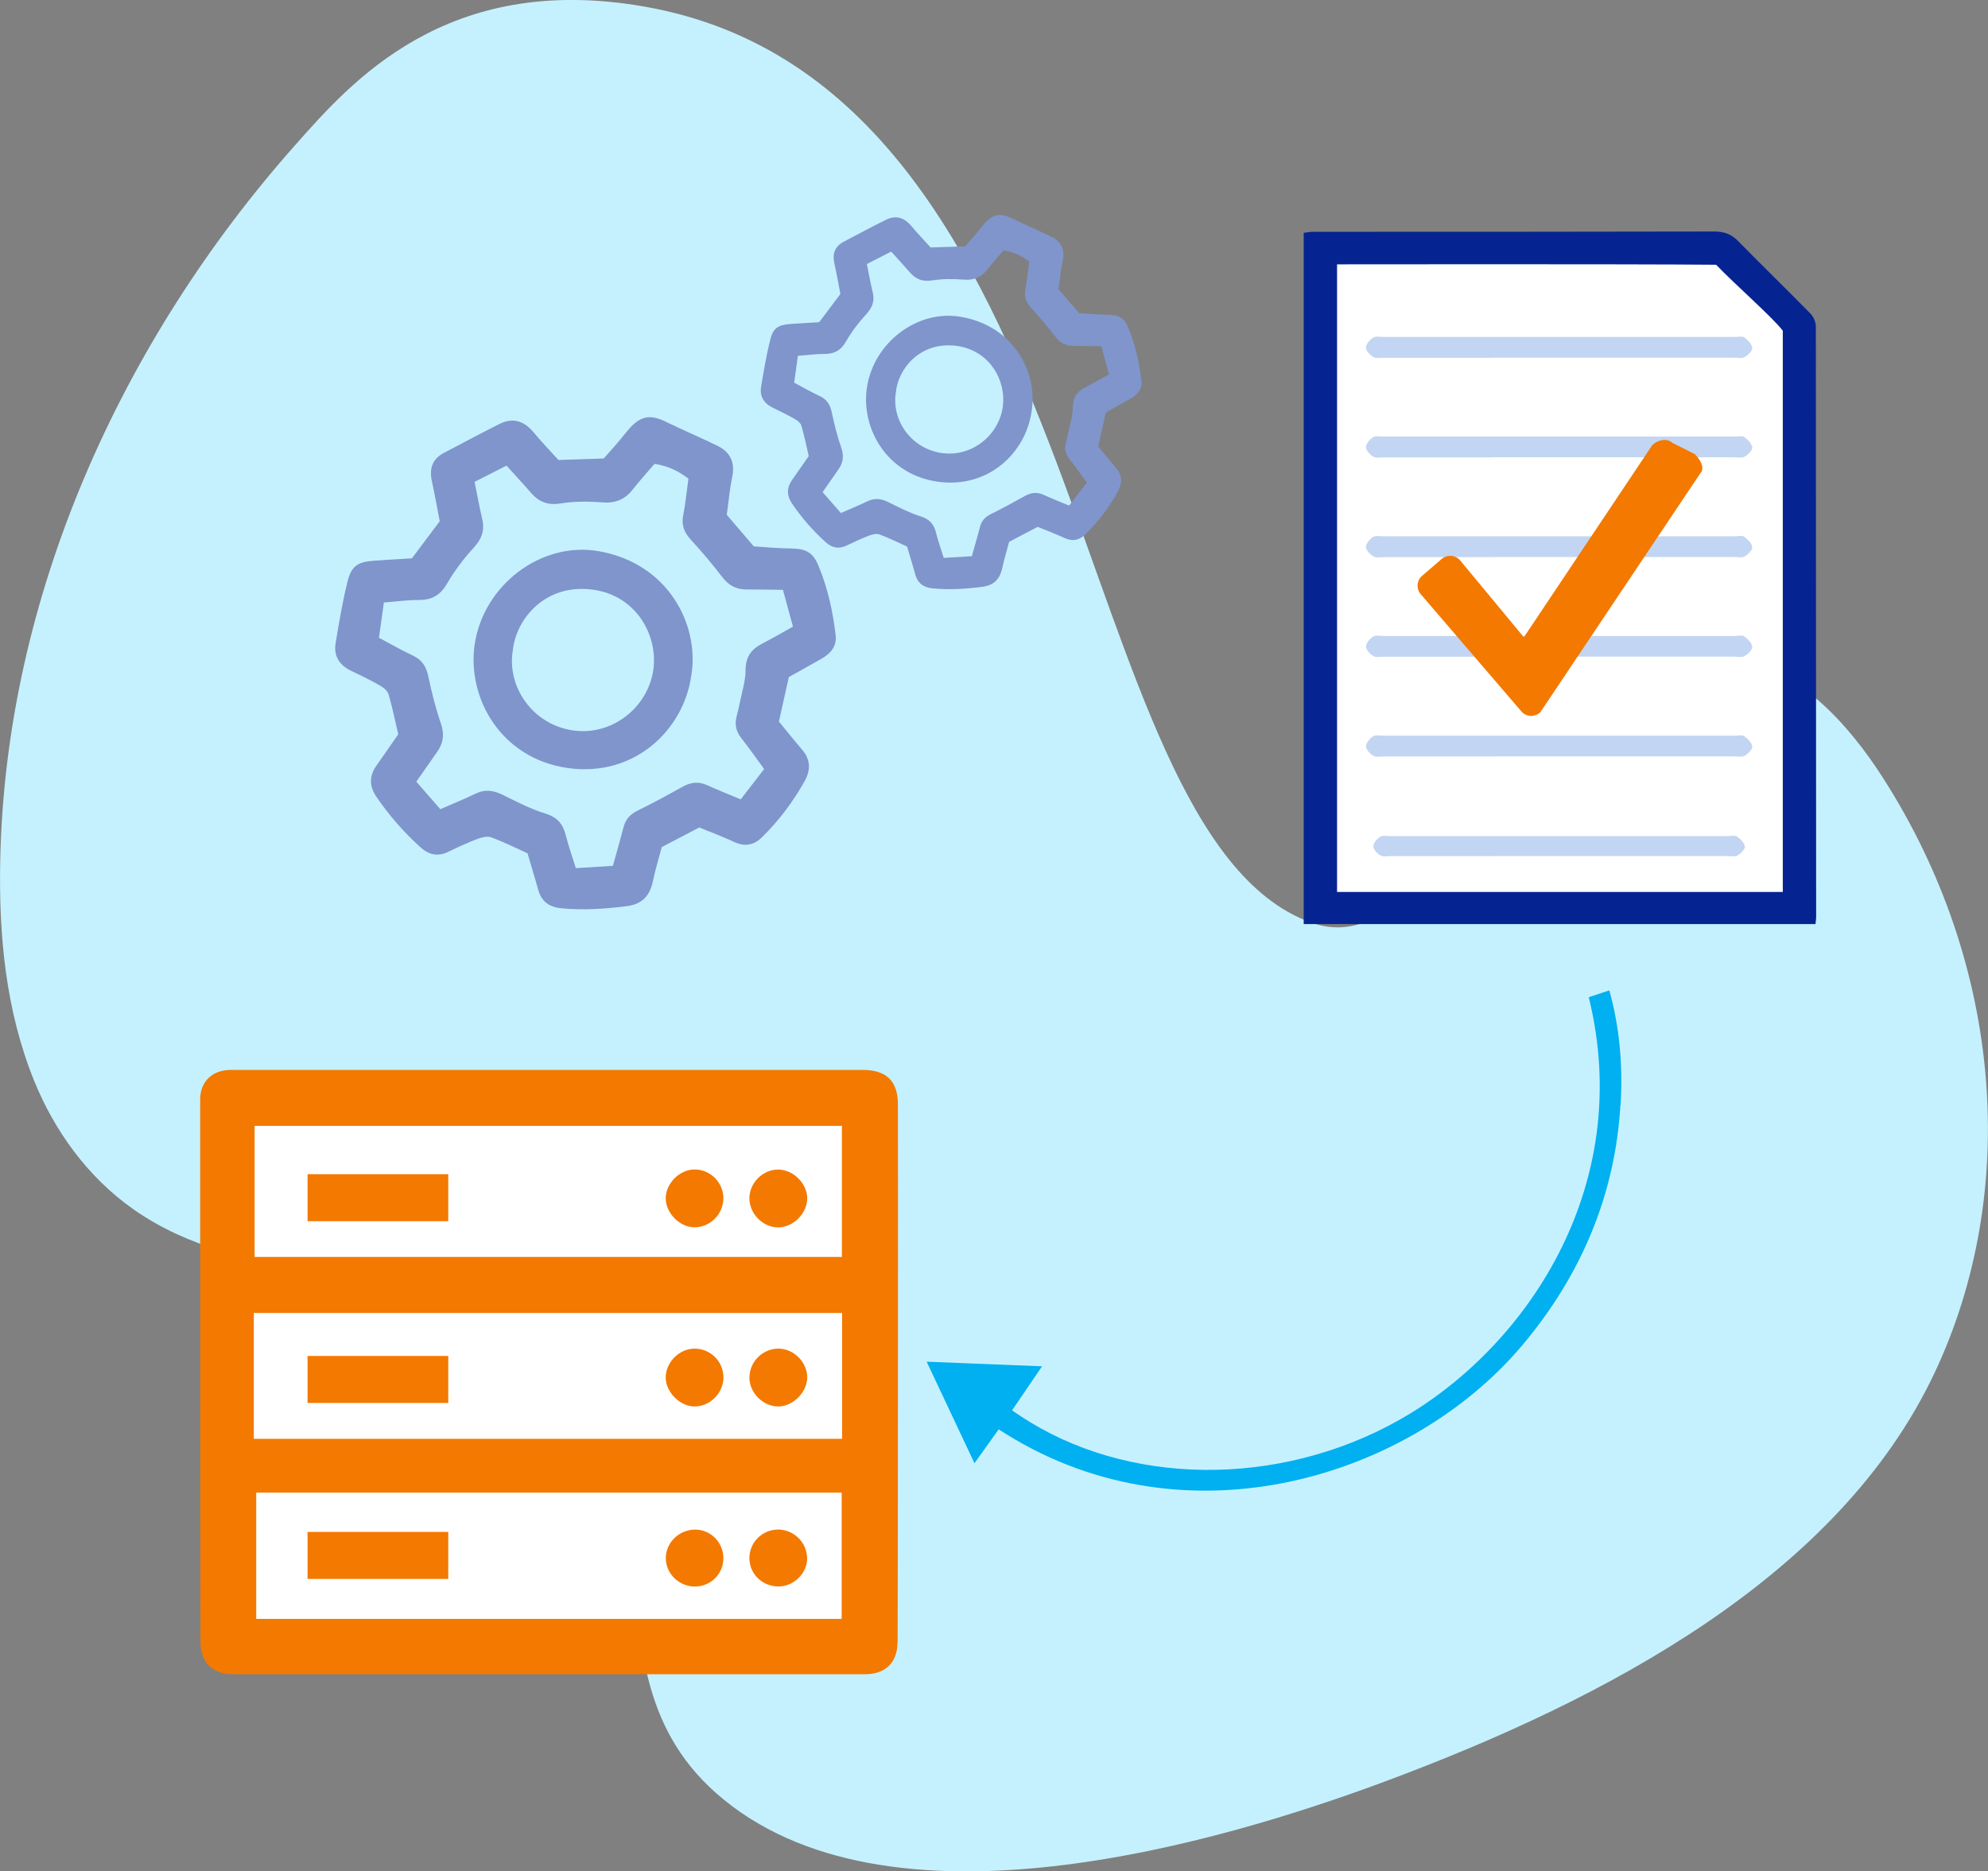
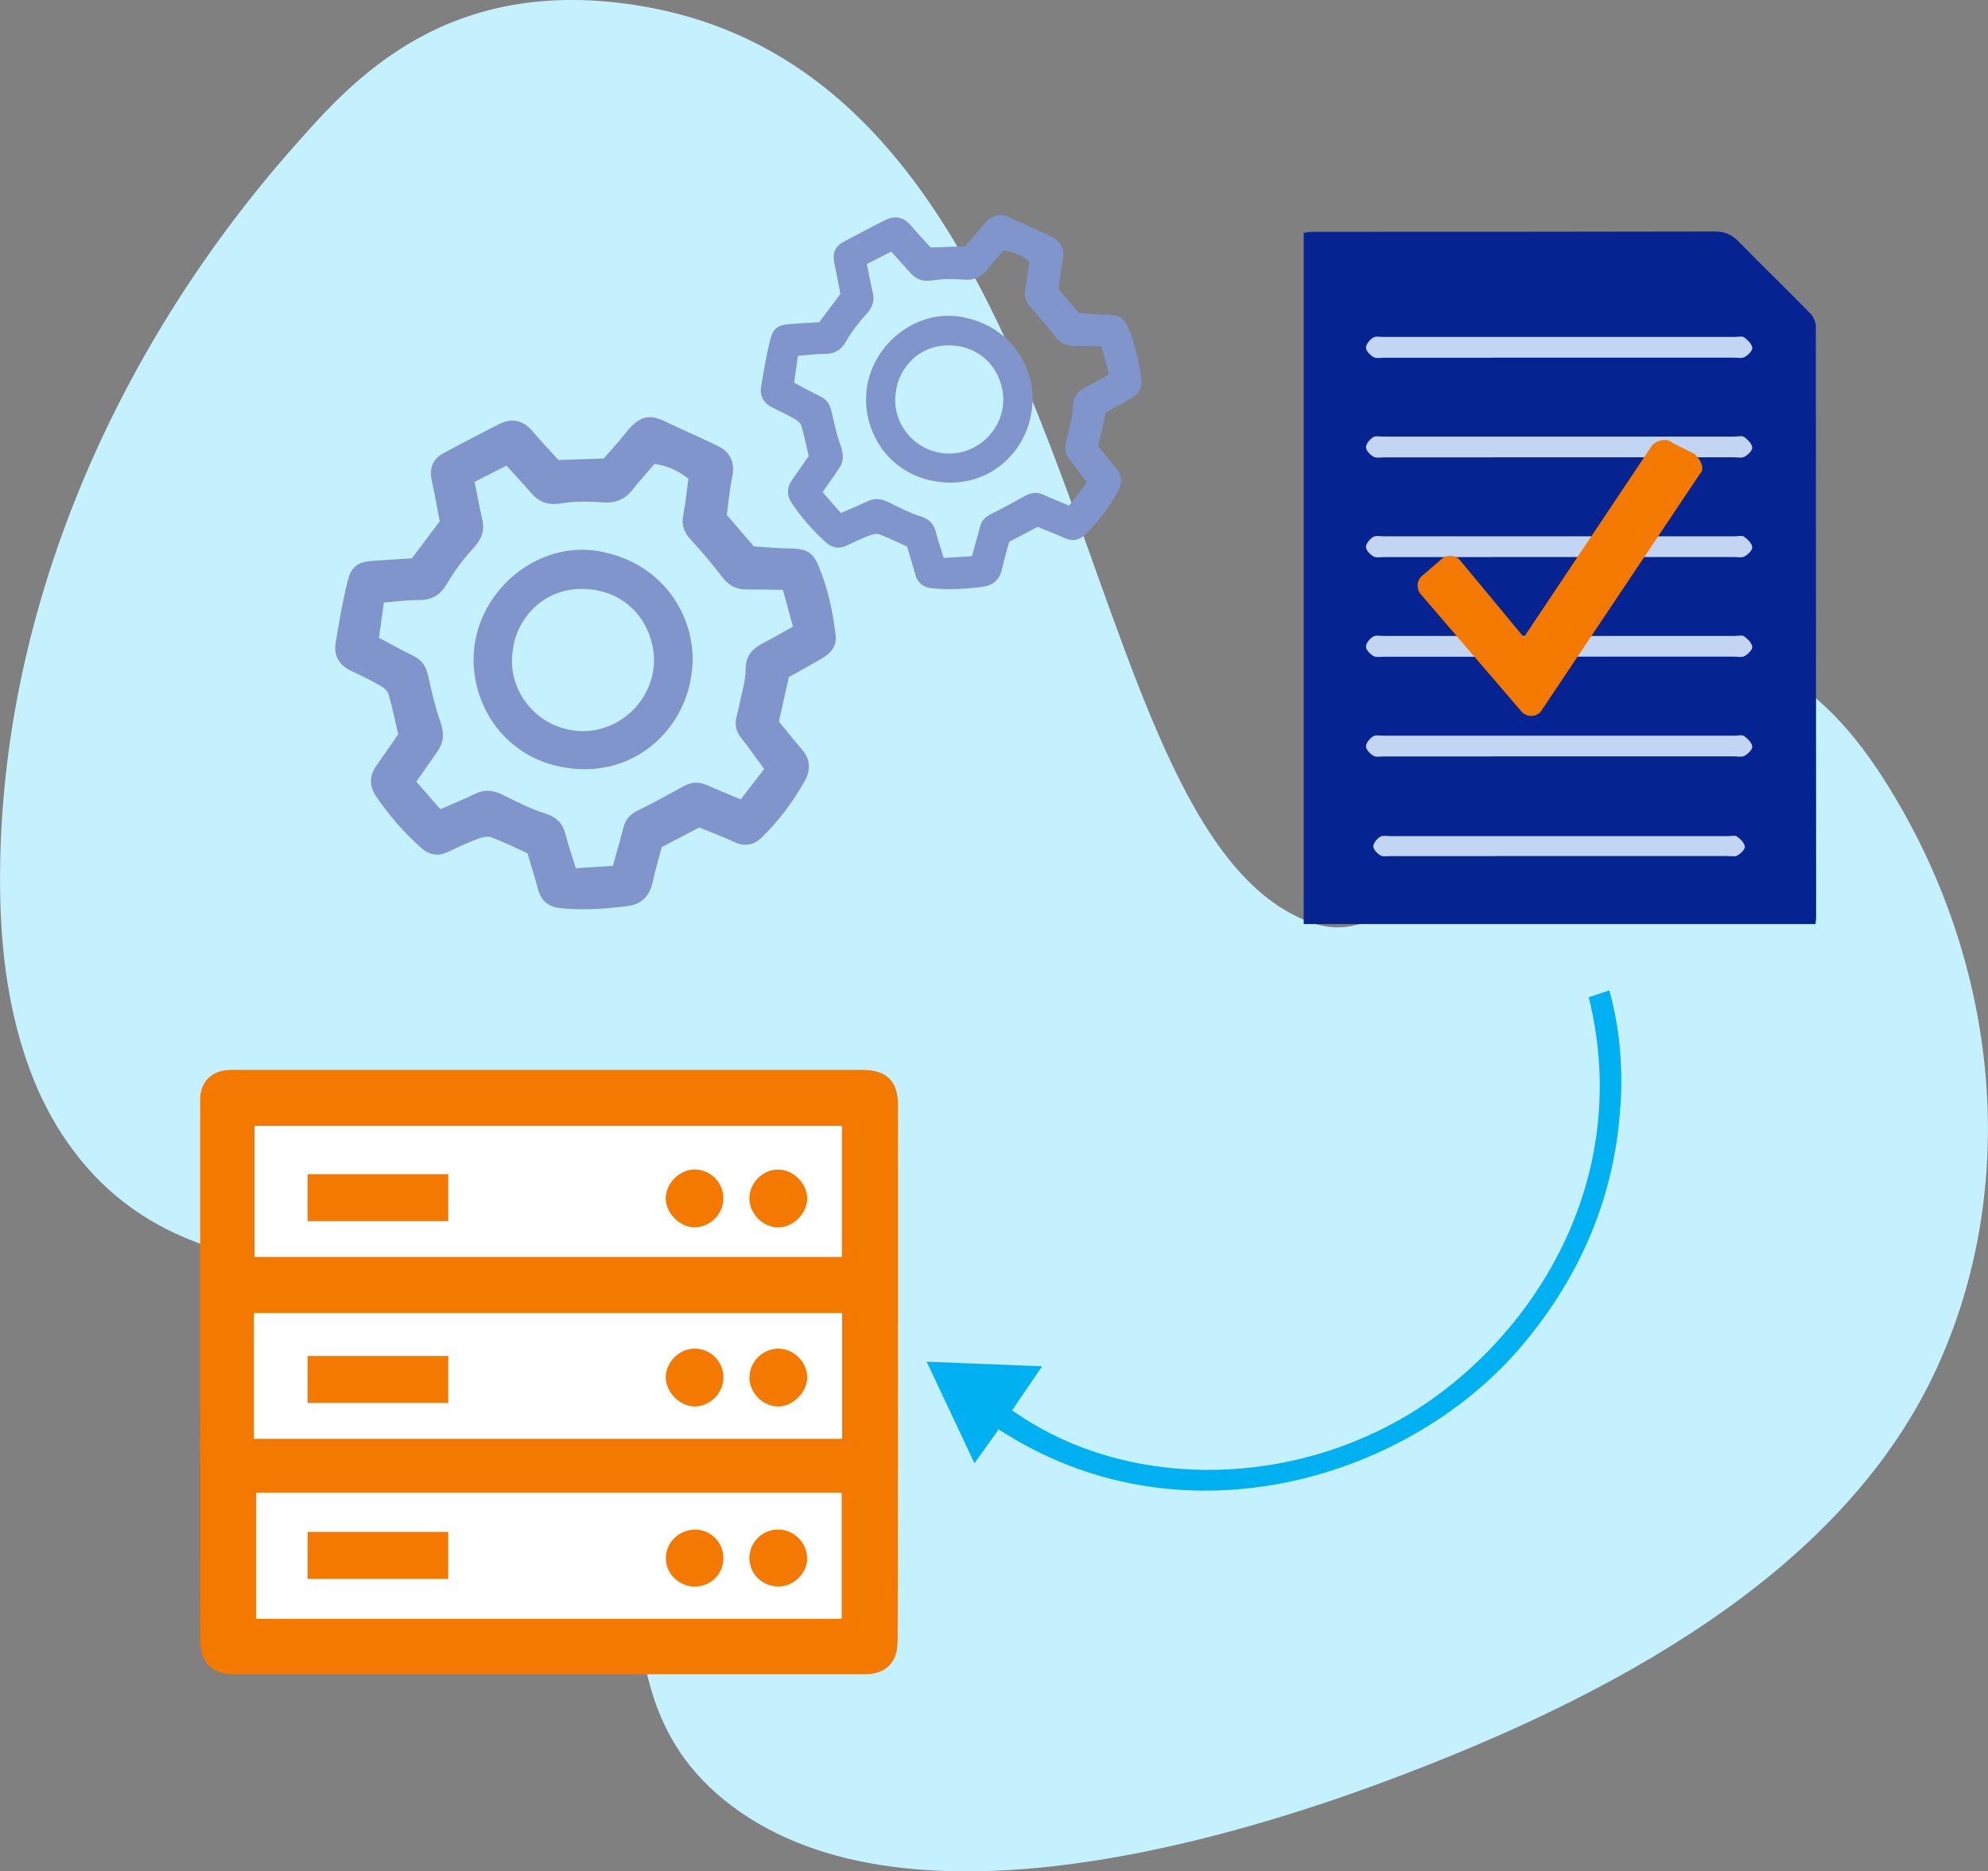
<svg xmlns="http://www.w3.org/2000/svg" id="b" viewBox="0 0 197.93 186.33">
  <rect x="0" y="0" width="197.93" height="186.33" fill="#808080" stroke="none" />
  <defs>
    <style>.d{fill:#f37900;}.e{fill:#7f95cc;}.f{fill:#c5f1ff;}.g{fill:#fff;}.h{fill:#062491;}.i{fill:#00b0f0;}.j{fill:#c2d5f2;}</style>
  </defs>
  <g id="c">
    <path class="f" d="M.02,85.86C.49,59.43,12.09,33.96,29.37,14.47c5.52-6.22,15.04-17.29,34.81-13.81,45.28,7.95,41.74,81.96,66.19,91.14,10.11,3.79,15.81-13.5,23.9-20.13,4.54-3.73,11.1-7.65,18.13-6.36,6.63,1.21,11.63,6.76,15.08,12.15,12.02,18.77,13.56,41.32,5.15,59.19-9.54,20.29-32.67,32.52-54.77,40.74-16.36,6.08-49.7,16.04-66.56,1.15-15.3-13.51.15-35.48-21.68-47.06-11.46-6.08-25.38-3.37-36.36-11.09-4.63-3.26-7.88-7.92-9.84-12.73C.53,100.56-.11,93.02.02,85.86Z" />
    <path class="d" d="M89.36,163.5c-.01,2.06-1.21,3.2-3.25,3.2-10.46,0-52.39,0-62.9,0-2.04,0-3.24-1.14-3.25-3.2-.03-5.88-.04-46.18-.03-54.05h0c0-1.76,1.22-2.92,3.03-2.92,9.33,0,51.29,0,62.94,0,2.32,0,3.49,1.08,3.5,3.41.02,5.03,0,47.68-.03,53.56Z" />
    <rect class="g" x="25.35" y="112.1" width="58.47" height="13.05" />
    <rect class="g" x="25.51" y="148.62" width="58.29" height="12.57" />
    <rect class="g" x="25.27" y="130.73" width="58.57" height="12.53" />
    <path class="d" d="M74.61,137.13c0,1.54,1.31,2.88,2.85,2.91,1.46.02,2.9-1.41,2.91-2.88,0-1.54-1.33-2.87-2.87-2.88-1.56,0-2.87,1.29-2.88,2.85Z" />
    <path class="d" d="M69.16,134.28c-1.54,0-2.89,1.37-2.88,2.9.02,1.44,1.41,2.84,2.85,2.86,1.54.02,2.89-1.33,2.9-2.88,0-1.59-1.28-2.88-2.87-2.88h0Z" />
    <path class="d" d="M77.39,152.3c-1.53.03-2.78,1.3-2.78,2.83,0,1.62,1.34,2.88,3,2.83,1.51-.05,2.81-1.41,2.75-2.88-.07-1.58-1.38-2.81-2.97-2.79h0Z" />
    <path class="d" d="M69.14,157.97c1.6.02,2.89-1.25,2.88-2.83,0-1.55-1.23-2.81-2.76-2.84-1.63-.03-3,1.3-2.97,2.89.02,1.5,1.31,2.76,2.86,2.78Z" />
    <path class="d" d="M74.61,119.31c0,1.53,1.34,2.9,2.86,2.9s2.89-1.4,2.9-2.88c0-1.49-1.38-2.87-2.89-2.88-1.53-.01-2.87,1.33-2.87,2.87Z" />
    <path class="d" d="M66.28,119.32c0,1.44,1.37,2.85,2.81,2.88,1.57.03,2.9-1.26,2.93-2.84.03-1.57-1.25-2.9-2.83-2.92-1.5-.02-2.91,1.38-2.91,2.88Z" />
    <rect class="d" x="30.62" y="116.91" width="14.01" height="4.68" />
    <rect class="d" x="30.62" y="135.01" width="14.01" height="4.68" />
    <rect class="d" x="30.62" y="152.53" width="14.01" height="4.68" />
    <path class="h" d="M180.79,32.5h0c0-.47-.27-1.04-.6-1.34-2.33-2.38-4.72-4.69-7.05-7.07-.7-.74-1.43-1.04-2.43-1.04-13.33.03-26.66.03-39.98.03-.3,0-.63.07-.93.1v68.83h50.95c.03-.27.07-.47.07-.67,0-8.94-.02-52.85-.03-58.85Z" />
-     <path class="g" d="M170.86,26.36c-8.7-.08-37.74-.04-37.74-.04v62.49h44.38v-55.88c-1.01-1.33-4.89-4.73-6.64-6.57Z" />
    <path class="j" d="M148.61,55.47c-3.6,0-7.2,0-10.8,0-.36,0-.8.09-1.07-.07-.33-.19-.74-.61-.74-.94,0-.34.37-.78.7-.99.27-.17.71-.07,1.07-.07,7.34,0,27.6,0,34.94,0,.32,0,.72-.11.94.04.35.25.77.66.81,1.04.03.29-.42.73-.76.92-.28.16-.71.06-1.08.06-3.69,0-20.31,0-24,0h0Z" />
    <path class="j" d="M148.61,45.54c-3.6,0-7.2,0-10.8,0-.36,0-.8.09-1.07-.07-.33-.19-.74-.61-.74-.94,0-.34.37-.78.7-.99.27-.17.71-.07,1.07-.07,7.34,0,27.6,0,34.94,0,.32,0,.72-.11.94.04.35.25.77.66.81,1.04.03.29-.42.73-.76.92-.28.16-.71.06-1.08.06-3.69,0-20.31,0-24,0h0Z" />
    <path class="j" d="M148.61,35.62c-3.6,0-7.2,0-10.8,0-.36,0-.8.09-1.07-.07-.33-.19-.74-.61-.74-.94,0-.34.37-.78.7-.99.27-.17.71-.07,1.07-.07,7.34,0,27.6,0,34.94,0,.32,0,.72-.11.94.04.35.25.77.66.81,1.04.03.29-.42.73-.76.92-.28.16-.71.06-1.08.06-3.69,0-20.31,0-24,0h0Z" />
    <path class="j" d="M148.86,85.24c-3.46,0-6.93,0-10.39,0-.35,0-.77.09-1.03-.07-.32-.19-.71-.59-.71-.9,0-.32.36-.75.67-.95.26-.16.68-.07,1.03-.07,7.06,0,26.55,0,33.61,0,.31,0,.7-.1.9.04.34.24.74.64.78,1,.03.28-.41.7-.73.89-.27.15-.68.05-1.03.05-3.55,0-19.54,0-23.09,0h0Z" />
    <path class="j" d="M148.61,75.32c-3.6,0-7.2,0-10.8,0-.36,0-.8.09-1.07-.07-.33-.19-.74-.61-.74-.94,0-.34.37-.78.7-.99.27-.17.71-.07,1.07-.07,7.34,0,27.6,0,34.94,0,.32,0,.72-.11.94.04.35.25.77.66.81,1.04.03.29-.42.73-.76.92-.28.16-.71.06-1.08.06-3.69,0-20.31,0-24,0h0Z" />
-     <path class="j" d="M148.61,65.39c-3.6,0-7.2,0-10.8,0-.36,0-.8.09-1.07-.07-.33-.19-.74-.61-.74-.94,0-.34.37-.78.7-.99.27-.17.71-.07,1.07-.07,7.34,0,27.6,0,34.94,0,.32,0,.72-.11.94.04.35.25.77.66.81,1.04.03.29-.42.73-.76.92-.28.16-.71.06-1.08.06-3.69,0-20.31,0-24,0h0Z" />
+     <path class="j" d="M148.61,65.39c-3.6,0-7.2,0-10.8,0-.36,0-.8.09-1.07-.07-.33-.19-.74-.61-.74-.94,0-.34.37-.78.7-.99.27-.17.71-.07,1.07-.07,7.34,0,27.6,0,34.94,0,.32,0,.72-.11.94.04.35.25.77.66.81,1.04.03.29-.42.73-.76.92-.28.16-.71.06-1.08.06-3.69,0-20.31,0-24,0h0" />
    <path class="d" d="M168.77,45.23l-2.27-1.14c-.51-.5-1.48-.28-1.99.22l-12.79,19.14-6.4-7.72c-.51-.51-1.36-.52-1.87,0l-1.93,1.66c-.51.51-.51,1.34,0,1.85l10.01,11.66c.51.51,1.33.51,1.84,0l15.9-23.75c.52-.51.02-1.39-.5-1.9Z" />
    <path class="e" d="M92.64,24.64c1.2-.04,2.28-.08,3.44-.11.53-.61,1.11-1.23,1.63-1.9,1.09-1.4,1.85-1.47,3.13-.85,1.27.62,2.57,1.17,3.84,1.79,1.01.49,1.36,1.29,1.12,2.41-.19.91-.27,1.84-.41,2.82.64.75,1.3,1.51,2.05,2.38.87.05,1.83.15,2.8.16,1.14.01,1.67.28,2.09,1.29.71,1.69,1.1,3.47,1.31,5.28.1.84-.38,1.37-1.05,1.76-.84.48-1.69.95-2.49,1.4-.25,1.11-.48,2.13-.76,3.37.54.66,1.14,1.42,1.77,2.15.65.75.62,1.57.18,2.37-.87,1.56-1.94,2.98-3.22,4.24-.62.6-1.29.74-2.1.36-.88-.41-1.78-.74-2.66-1.1-.97.51-1.89.99-2.84,1.49-.22.85-.49,1.7-.67,2.56-.24,1.11-.8,1.77-2.01,1.92-1.65.21-3.29.32-4.95.15-.92-.09-1.49-.53-1.73-1.43-.24-.9-.52-1.78-.8-2.73-.91-.41-1.81-.86-2.75-1.21-.29-.11-.71,0-1.03.12-.76.29-1.49.63-2.22.98-.8.39-1.48.24-2.12-.34-1.27-1.15-2.38-2.42-3.34-3.84-.54-.8-.53-1.58.03-2.37.56-.79,1.11-1.59,1.64-2.35-.25-1.06-.45-2.05-.73-3.02-.08-.26-.38-.52-.64-.66-.7-.4-1.43-.76-2.16-1.11-.92-.43-1.38-1.13-1.21-2.14.26-1.55.52-3.11.9-4.64.29-1.18.79-1.49,2-1.58.96-.07,1.93-.12,2.88-.18.71-.94,1.39-1.85,2.11-2.81-.19-.98-.37-2.01-.6-3.04-.21-.95.03-1.68.91-2.15,1.39-.73,2.78-1.48,4.19-2.18,1.01-.51,1.86-.25,2.58.62.59.71,1.24,1.38,1.9,2.11h0ZM110.41,37.25c-.28-1.03-.52-1.91-.76-2.78-1.01-.01-1.9-.03-2.79-.03-.79,0-1.36-.34-1.84-.98-.73-.96-1.52-1.88-2.34-2.78-.51-.55-.74-1.1-.6-1.86.18-.91.27-1.84.4-2.77-.77-.6-1.59-.98-2.57-1.12-.56.66-1.13,1.29-1.65,1.95-.61.78-1.35,1.04-2.33.96-1.04-.08-2.11-.08-3.13.08-.97.15-1.64-.13-2.24-.83-.58-.67-1.18-1.32-1.83-2.04-.82.42-1.6.82-2.42,1.24.2,1,.36,1.91.58,2.81.21.87-.03,1.52-.64,2.18-.76.83-1.46,1.74-2.02,2.72-.51.89-1.16,1.25-2.16,1.24-.87,0-1.74.12-2.63.19l-.37,2.67c.88.47,1.72.95,2.59,1.36.69.33.99.85,1.15,1.59.25,1.18.54,2.36.94,3.5.28.81.22,1.49-.26,2.17-.51.72-1.01,1.45-1.59,2.28.62.71,1.22,1.39,1.82,2.08.96-.42,1.82-.77,2.65-1.17.73-.35,1.38-.26,2.08.09,1.05.52,2.1,1.06,3.2,1.41.9.28,1.34.78,1.55,1.65.2.82.49,1.61.76,2.49.97-.06,1.88-.11,2.8-.17.29-1.06.57-1.98.81-2.92.15-.59.49-.97,1.04-1.25,1.16-.57,2.29-1.19,3.42-1.82.61-.34,1.19-.43,1.85-.13.81.37,1.63.69,2.56,1.08.57-.74,1.15-1.5,1.77-2.29-.62-.85-1.15-1.61-1.73-2.33-.38-.48-.52-.99-.37-1.59.1-.39.2-.79.28-1.18.16-.79.42-1.59.42-2.38,0-1,.43-1.59,1.26-2.01.75-.39,1.48-.81,2.35-1.29h0Z" />
    <path class="e" d="M102.71,40.94c-.56,4.1-4.27,7.74-9.36,7.02-5.08-.72-7.64-5.33-7.04-9.36.66-4.47,5.01-7.82,9.38-7.05,5.3.92,7.65,5.61,7.02,9.4h0ZM89.2,39.04c-.47,2.77,1.5,5.64,4.58,6.07,2.99.42,5.67-1.78,6.06-4.61.36-2.58-1.28-5.61-4.59-6.06-3.63-.48-5.82,2.27-6.05,4.59h0Z" />
    <path class="e" d="M55.58,45.8c1.57-.05,3-.1,4.53-.15.7-.81,1.46-1.62,2.15-2.5,1.43-1.84,2.44-1.94,4.11-1.12,1.67.81,3.38,1.54,5.05,2.35,1.32.64,1.79,1.7,1.47,3.17-.25,1.19-.35,2.42-.53,3.71.84.98,1.71,1.99,2.69,3.14,1.15.07,2.41.2,3.68.21,1.5.02,2.2.37,2.75,1.7.93,2.22,1.44,4.56,1.72,6.94.13,1.1-.5,1.81-1.38,2.32-1.1.64-2.22,1.25-3.28,1.84-.33,1.46-.63,2.8-.99,4.43.71.86,1.5,1.86,2.33,2.83.85.99.82,2.06.23,3.11-1.15,2.05-2.55,3.92-4.24,5.58-.81.79-1.7.97-2.76.48-1.15-.54-2.35-.98-3.49-1.45-1.27.67-2.49,1.31-3.73,1.95-.3,1.11-.64,2.23-.88,3.37-.31,1.47-1.05,2.33-2.64,2.52-2.17.27-4.33.42-6.52.2-1.21-.12-1.96-.7-2.28-1.88-.32-1.18-.69-2.34-1.05-3.59-1.19-.54-2.38-1.13-3.61-1.59-.38-.14-.94,0-1.35.15-.99.38-1.96.82-2.92,1.29-1.05.51-1.94.31-2.78-.45-1.67-1.51-3.13-3.18-4.4-5.05-.72-1.06-.7-2.08.04-3.11.74-1.04,1.45-2.09,2.15-3.09-.33-1.4-.59-2.7-.96-3.97-.1-.35-.5-.68-.84-.87-.92-.53-1.88-1-2.84-1.45-1.21-.57-1.82-1.49-1.59-2.82.34-2.04.68-4.09,1.18-6.1.38-1.55,1.03-1.96,2.63-2.07,1.27-.09,2.54-.16,3.78-.24.93-1.24,1.82-2.43,2.77-3.69-.25-1.29-.49-2.65-.78-3.99-.28-1.25.04-2.21,1.2-2.82,1.83-.96,3.66-1.94,5.51-2.87,1.33-.67,2.45-.33,3.4.81.78.94,1.63,1.82,2.5,2.78h0ZM78.95,62.39c-.37-1.35-.69-2.52-1-3.66-1.33-.02-2.5-.04-3.66-.04-1.04,0-1.78-.44-2.42-1.28-.96-1.27-2-2.48-3.07-3.65-.66-.72-.98-1.45-.78-2.45.24-1.2.35-2.42.52-3.65-1.02-.79-2.09-1.29-3.38-1.47-.74.87-1.49,1.69-2.18,2.57-.8,1.02-1.77,1.37-3.07,1.26-1.36-.11-2.77-.11-4.12.11-1.28.2-2.16-.17-2.95-1.09-.76-.89-1.56-1.73-2.41-2.68-1.07.55-2.1,1.07-3.18,1.62.27,1.31.48,2.51.76,3.69.27,1.14-.05,2-.85,2.87-1,1.09-1.91,2.29-2.65,3.57-.68,1.17-1.53,1.64-2.84,1.63-1.15,0-2.29.16-3.45.25l-.49,3.51c1.16.62,2.27,1.25,3.41,1.79.91.43,1.31,1.12,1.51,2.09.33,1.55.71,3.1,1.23,4.6.37,1.07.29,1.96-.34,2.86-.67.95-1.33,1.91-2.09,2.99.81.93,1.6,1.83,2.39,2.74,1.26-.55,2.39-1.01,3.49-1.54.96-.47,1.81-.34,2.74.12,1.38.68,2.76,1.4,4.22,1.85,1.19.37,1.76,1.03,2.04,2.17.27,1.07.65,2.12,1,3.27,1.27-.08,2.47-.15,3.69-.23.39-1.39.74-2.61,1.06-3.84.2-.78.64-1.28,1.37-1.64,1.52-.75,3.02-1.56,4.5-2.39.8-.45,1.57-.56,2.43-.17,1.06.48,2.15.91,3.37,1.42.75-.98,1.52-1.97,2.33-3.02-.82-1.12-1.52-2.12-2.27-3.07-.5-.64-.68-1.31-.49-2.09.13-.52.26-1.03.36-1.55.21-1.04.55-2.09.55-3.13,0-1.32.56-2.08,1.66-2.65.99-.51,1.95-1.07,3.08-1.7h0Z" />
    <path class="e" d="M68.83,67.24c-.74,5.39-5.62,10.18-12.31,9.23-6.68-.95-10.04-7.01-9.26-12.31.87-5.88,6.59-10.28,12.34-9.28,6.97,1.21,10.06,7.38,9.23,12.36h0ZM51.06,64.74c-.62,3.64,1.97,7.42,6.02,7.99,3.93.55,7.45-2.35,7.97-6.06.47-3.39-1.68-7.38-6.04-7.96-4.78-.64-7.65,2.99-7.95,6.04h0Z" />
    <path class="i" d="M161.35,110.07c.24-4.11-.12-7.87-1.12-11.46l-2.05.68c4.68,19-6.41,35.1-18.92,42.12-12.03,6.76-27.19,6.57-37.72-.46l-.78-.52,2.99-4.39-11.49-.46,4.76,10.11,2.41-3.37.78.49c18.07,11.21,40.32,4.27,51.39-8.91,5.94-7.07,9.21-15.09,9.73-23.83Z" />
  </g>
</svg>